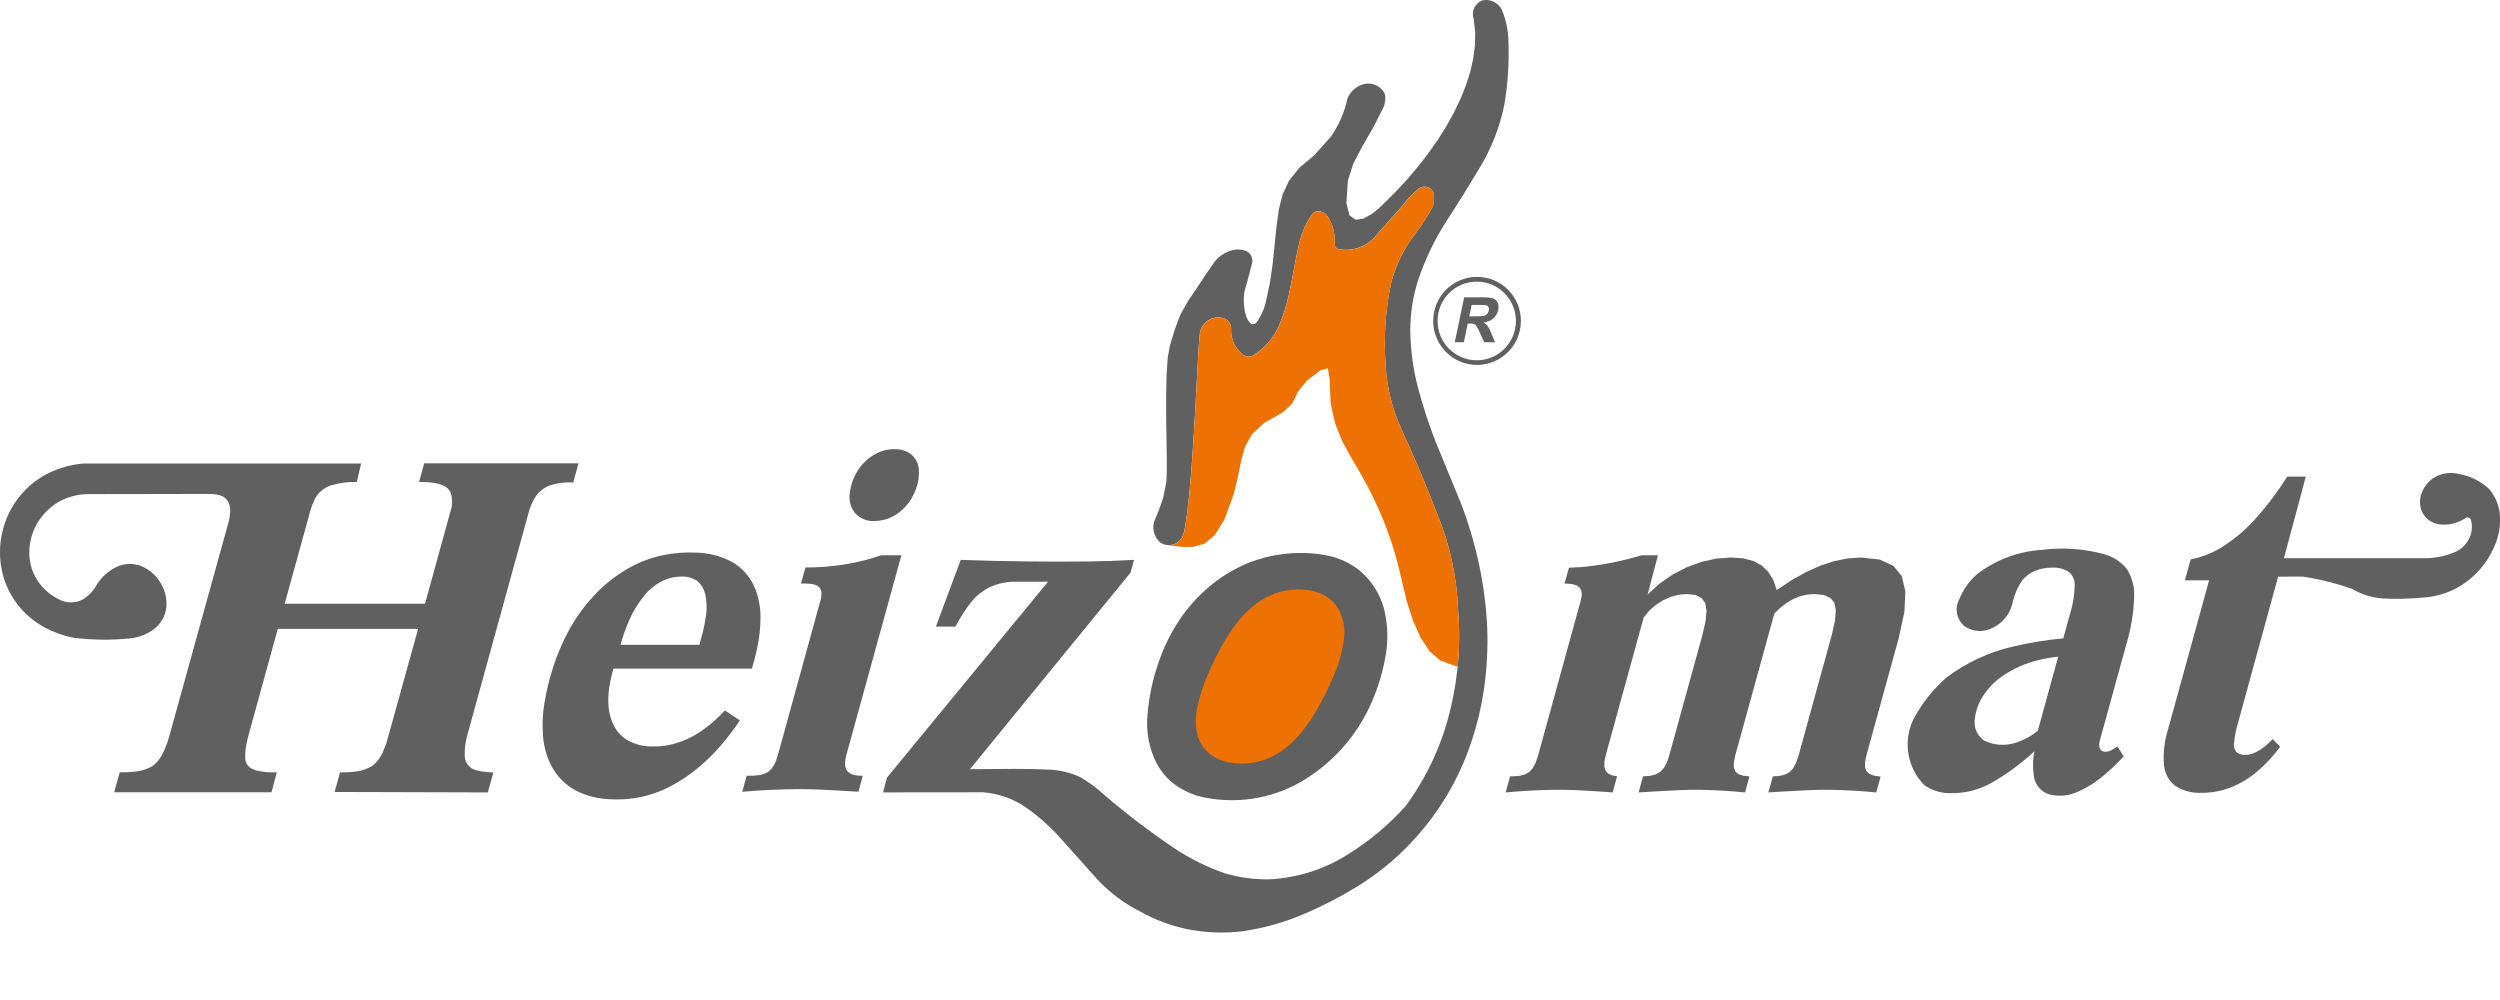
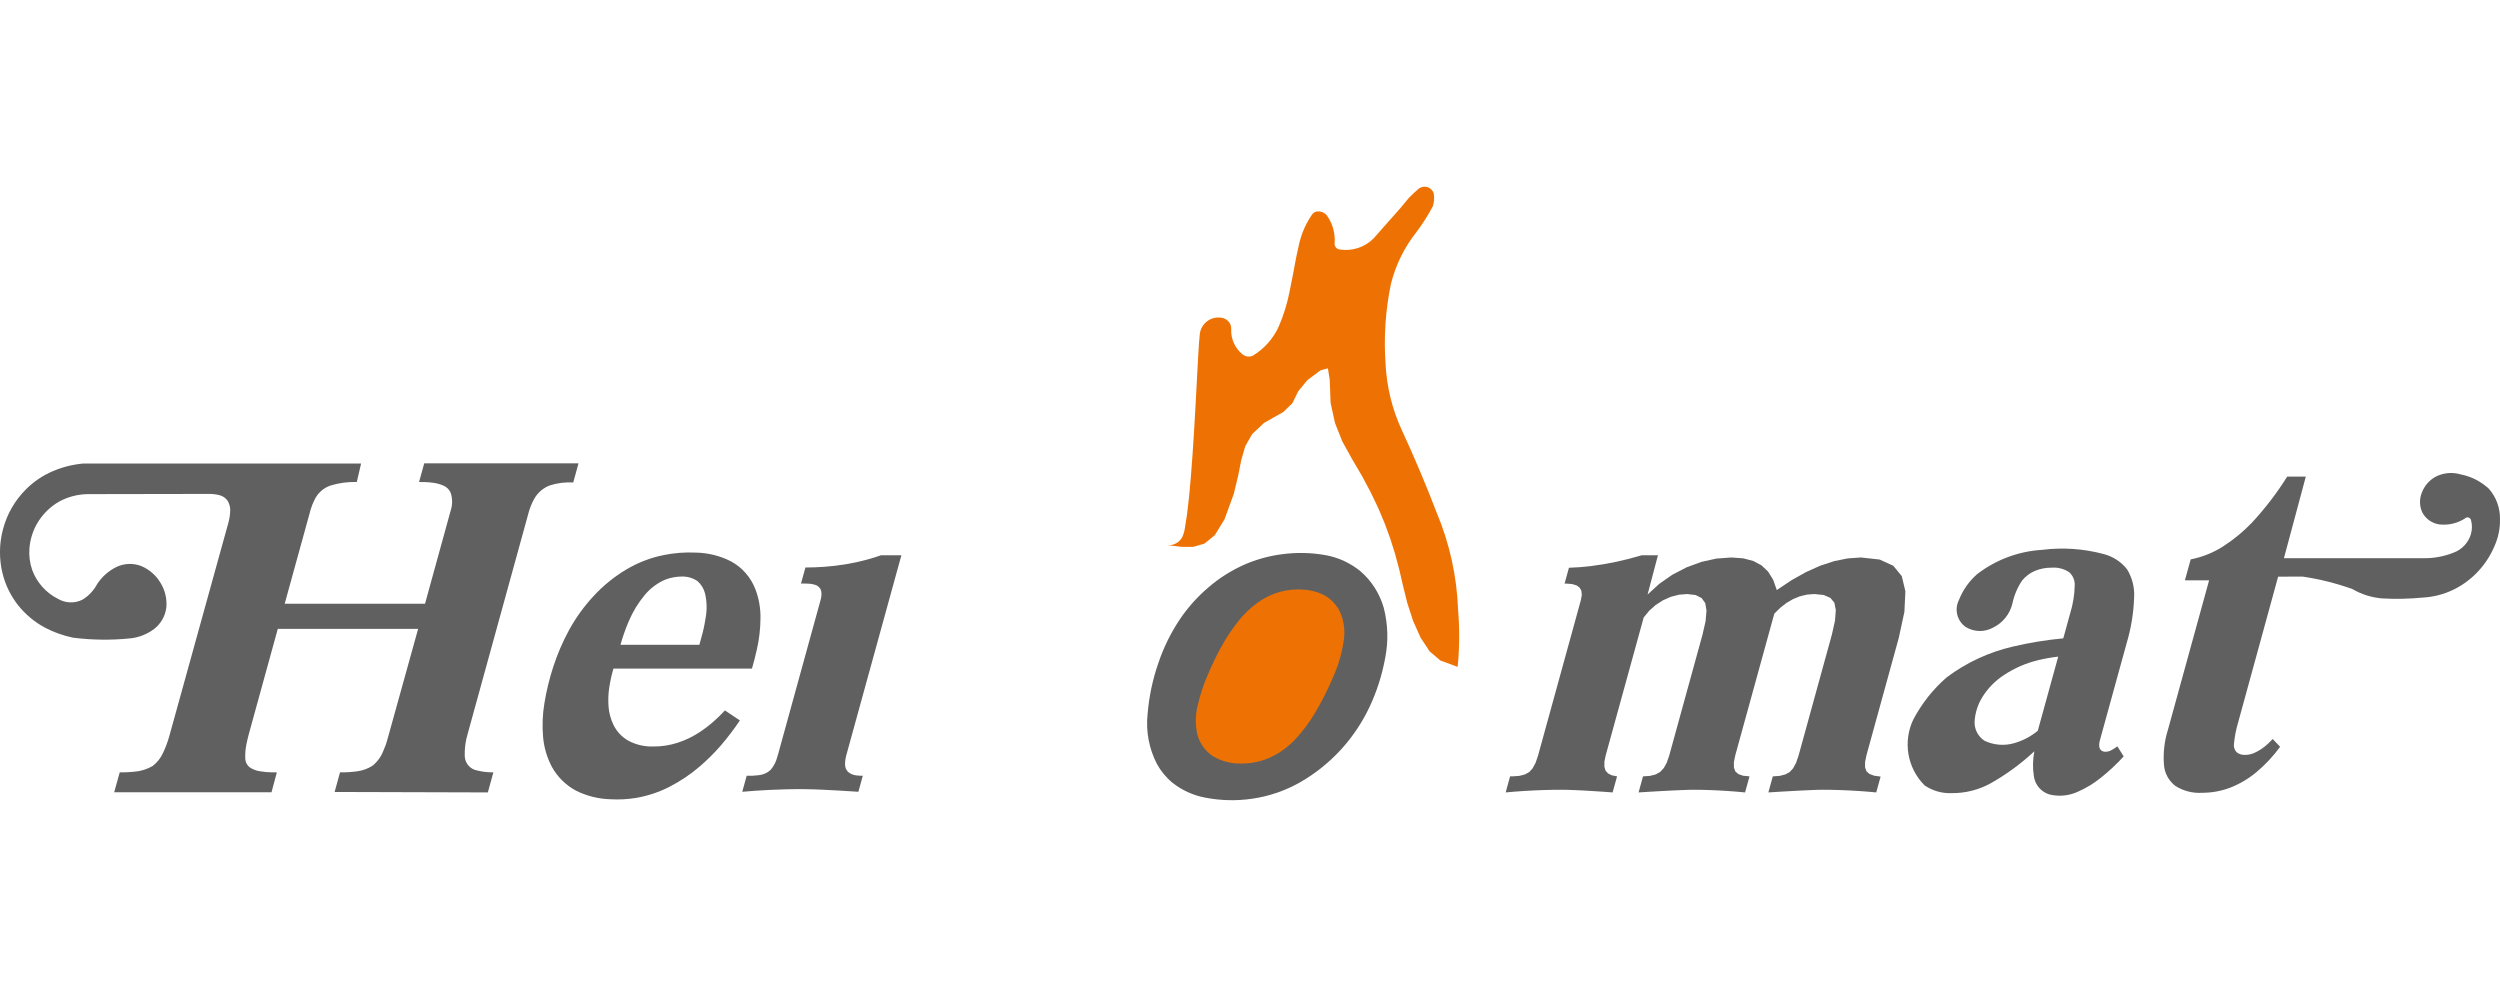
<svg xmlns="http://www.w3.org/2000/svg" id="Calque_1" data-name="Calque 1" version="1.1" viewBox="0 0 200 80">
  <defs>
    <style>
      .cls-1 {
        fill: #ee7203;
      }

      .cls-1, .cls-2 {
        fill-rule: evenodd;
        stroke-width: 0px;
      }

      .cls-2 {
        fill: #606060;
      }
    </style>
  </defs>
  <polygon class="cls-2" points="131.336 44.422 132.635 44.422 131.807 47.56 132.75 46.7 133.792 45.976 134.931 45.384 136.122 44.948 137.318 44.685 138.522 44.598 139.47 44.669 140.27 44.88 140.927 45.232 141.451 45.731 141.856 46.389 142.143 47.206 143.322 46.417 144.479 45.768 145.617 45.256 146.731 44.891 147.817 44.672 148.875 44.598 150.376 44.764 151.463 45.262 152.142 46.09 152.431 47.301 152.352 48.949 151.901 51.037 149.313 60.433 149.204 60.977 149.207 61.403 149.321 61.706 149.559 61.916 149.934 62.056 150.449 62.127 150.1 63.394 149.375 63.329 148.654 63.277 147.933 63.236 147.225 63.206 146.52 63.187 145.819 63.181 145.421 63.187 144.894 63.206 144.238 63.236 143.448 63.277 142.526 63.329 141.47 63.394 141.824 62.109 142.379 62.07 142.829 61.954 143.176 61.762 143.45 61.463 143.685 61.031 143.88 60.465 146.55 50.77 146.799 49.662 146.865 48.81 146.75 48.217 146.431 47.831 145.898 47.6 145.151 47.523 144.566 47.568 143.999 47.702 143.45 47.925 142.922 48.233 142.42 48.623 141.944 49.094 138.82 60.433 138.71 60.978 138.714 61.408 138.83 61.72 139.072 61.928 139.448 62.058 139.96 62.109 139.606 63.394 138.886 63.329 138.181 63.277 137.49 63.236 136.812 63.206 136.143 63.187 135.484 63.181 135.083 63.187 134.549 63.206 133.879 63.236 133.077 63.277 132.146 63.329 131.086 63.394 131.441 62.109 132.006 62.07 132.464 61.951 132.82 61.749 133.1 61.449 133.338 61.021 133.532 60.465 136.202 50.77 136.448 49.689 136.519 48.849 136.419 48.248 136.132 47.846 135.653 47.603 134.979 47.523 134.314 47.577 133.668 47.744 133.04 48.023 132.454 48.399 131.939 48.856 131.495 49.399 128.455 60.433 128.354 60.93 128.35 61.335 128.442 61.646 128.639 61.872 128.947 62.025 129.365 62.109 129.01 63.394 128.112 63.329 127.298 63.277 126.571 63.236 125.934 63.206 125.386 63.187 124.924 63.181 124.178 63.187 123.435 63.206 122.694 63.236 121.954 63.277 121.207 63.329 120.453 63.394 120.807 62.109 120.99 62.109 121.549 62.07 121.998 61.954 122.341 61.762 122.612 61.463 122.844 61.031 123.039 60.465 126.472 48.003 126.544 47.593 126.512 47.263 126.375 47.011 126.129 46.832 125.772 46.725 125.305 46.688 125.166 46.688 125.515 45.421 126.414 45.372 127.344 45.276 128.306 45.134 129.293 44.946 130.303 44.708 131.336 44.422" />
  <path class="cls-2" d="M60.439,47.16c-.362-.964-1.059-1.764-1.963-2.253-.874-.444-1.836-.683-2.815-.699-.85-.039-1.703.026-2.538.191-1.071.214-2.097.609-3.036,1.17-.967.58-1.847,1.296-2.611,2.128-.759.818-1.416,1.729-1.952,2.71-.515.944-.94,1.935-1.27,2.959-.306.944-.541,1.909-.702,2.889-.149.897-.184,1.81-.104,2.717.074.834.314,1.644.706,2.384.447.803,1.114,1.461,1.922,1.895.854.426,1.79.661,2.743.689.687.041,1.376.006,2.056-.105.927-.158,1.825-.455,2.663-.882.879-.448,1.702-.999,2.45-1.644.598-.514,1.159-1.071,1.677-1.667.547-.638,1.056-1.308,1.525-2.006l-1.195-.803c-.282.304-.578.594-.887.868-.386.343-.799.656-1.235.933-.527.338-1.096.604-1.692.795-.623.198-1.274.297-1.928.29-.692.02-1.377-.14-1.988-.465-.506-.286-.915-.718-1.175-1.24-.233-.473-.372-.986-.409-1.512-.036-.493-.017-.991.056-1.48.077-.519.19-1.033.339-1.536h11.082c.146-.506.277-1.016.392-1.53.186-.817.283-1.652.289-2.489.014-.788-.121-1.571-.399-2.309ZM56.445,49.451c-.078.535-.193,1.065-.345,1.584-.05.183-.1.367-.151.55h-6.312c.18-.643.402-1.274.665-1.887.321-.761.753-1.468,1.281-2.102.442-.533,1.005-.954,1.641-1.226.424-.163.875-.247,1.33-.247.44-.012.873.114,1.238.36.3.259.513.605.61.991.153.649.168,1.322.044,1.977Z" />
  <path class="cls-2" d="M46.281,37.066l-.422,1.531c-.64-.037-1.28.045-1.89.242-.512.198-.941.564-1.216,1.041-.216.381-.379.79-.487,1.214l-4.848,17.597c-.178.584-.259,1.195-.239,1.806.024.582.457,1.064,1.031,1.15.412.1.835.148,1.259.142l-.441,1.605-12.258-.036.432-1.569c.478.006.955-.024,1.428-.091.424-.064.829-.218,1.189-.451.401-.334.706-.771.882-1.264.134-.293.24-.598.316-.912l2.433-8.76h-11.227l-2.308,8.38c-.084.307-.157.618-.216.93-.066.338-.092.682-.076,1.026-.004.304.142.59.39.765.25.16.533.261.827.296.293.049.589.074.886.079.141.002.281.003.422.003l-.427,1.593h-12.586l.442-1.593c.379.006.759-.011,1.137-.051.527-.035,1.039-.193,1.496-.457.358-.274.643-.634.83-1.045.201-.42.365-.858.493-1.306l4.729-17.078c.091-.32.143-.65.155-.983.014-.292-.063-.58-.22-.826-.159-.218-.391-.372-.654-.434-.295-.072-.598-.103-.902-.096l-9.631.017c-.802.01-1.589.218-2.291.604-.679.392-1.253.947-1.671,1.612-.398.642-.636,1.372-.694,2.126-.046.583.029,1.167.219,1.718.369,1.011,1.11,1.84,2.07,2.32.6.35,1.336.374,1.957.063.494-.303.898-.732,1.171-1.245.381-.585.91-1.056,1.533-1.365.634-.308,1.368-.333,2.021-.069.632.272,1.162.737,1.514,1.33.361.582.527,1.267.47,1.95-.077.705-.443,1.346-1.011,1.767-.554.41-1.208.662-1.893.729-1.516.154-3.045.135-4.557-.056-.785-.162-1.544-.432-2.254-.805-.824-.444-1.551-1.049-2.138-1.78-.597-.756-1.026-1.633-1.256-2.57-.283-1.161-.268-2.375.042-3.529.32-1.209.956-2.31,1.842-3.19.615-.617,1.344-1.108,2.145-1.447.772-.331,1.592-.537,2.427-.611h22.231l-.342,1.477c-.718-.021-1.434.076-2.121.288-.563.197-1.022.615-1.272,1.159-.117.232-.214.473-.289.721l-2.088,7.572h11.227l2.04-7.407c.166-.477.169-.996.011-1.475-.115-.262-.327-.467-.591-.574-.25-.108-.513-.181-.782-.217-.222-.035-.447-.055-.672-.06-.161-.006-.321-.008-.482-.006l.411-1.495h12.341Z" />
-   <path class="cls-2" d="M114.702,15.487c.05.336.025.679-.07,1.006-.383.728-.824,1.424-1.32,2.079-.967,1.218-1.663,2.632-2.039,4.144-.437,2.104-.582,4.26-.428,6.404.089,1.836.531,3.637,1.304,5.303,1.005,2.17,1.936,4.373,2.791,6.607,1.03,2.461,1.608,5.087,1.706,7.755.22,2.586.032,5.191-.557,7.718-.647,2.88-1.884,5.595-3.631,7.971-1.341,1.497-2.887,2.795-4.591,3.857-1.889,1.209-4.058,1.901-6.294,2.014-1.209.024-2.414-.136-3.574-.477-1.431-.496-2.796-1.173-4.059-2.012-1.947-1.314-3.817-2.738-5.602-4.266-.589-.548-1.238-1.028-1.934-1.429-.786-.359-1.635-.56-2.497-.593-.928-.042-1.858-.06-2.788-.058-1.173.002-2.347.011-3.521.025l12.847-15.727.281-1.018c-1.16.066-2.321.107-3.483.125-1.668.022-3.337.022-5.006,0-1.794-.019-3.587-.06-5.379-.125l-1.986,5.338h1.566c.379-.727.824-1.417,1.331-2.059.424-.496.953-.89,1.549-1.154.61-.258,1.265-.385,1.926-.376h2.598l-12.889,15.677-.305,1.175,7.988-.008c1.224.092,2.402.503,3.417,1.194.928.648,1.786,1.394,2.558,2.224,1.067,1.196,2.135,2.39,3.206,3.582.989,1.053,2.156,1.921,3.446,2.565,1.121.625,2.327,1.08,3.58,1.353,1.501.321,3.046.387,4.569.199,1.727-.25,3.414-.73,5.014-1.427,1.451-.623,2.855-1.353,4.201-2.181,1.303-.806,2.514-1.752,3.612-2.821,1.156-1.125,2.186-2.374,3.069-3.725,1.037-1.598,1.861-3.326,2.45-5.138.423-1.281.737-2.594.939-3.926.252-1.68.346-3.379.28-5.076-.078-1.678-.291-3.344-.638-4.986-.359-1.69-.849-3.349-1.466-4.963-.69-1.668-1.376-3.338-2.061-5.008-.513-1.339-.958-2.703-1.334-4.086-.416-1.539-.636-3.125-.655-4.719-.002-1.391.217-2.774.649-4.096.548-1.617,1.288-3.161,2.206-4.599.925-1.423,1.823-2.863,2.695-4.319.953-1.572,1.625-3.3,1.984-5.105.275-1.637.382-3.299.318-4.958-.008-.885-.186-1.759-.523-2.577-.283-.581-.925-.895-1.556-.761-.598.221-.91.882-.702,1.487l.119 1-.01,1.035-.13,1.063-.241,1.086-.347,1.101-.445,1.11-.535,1.112-.617,1.108-.693,1.097-.76,1.079-.821,1.055-.873,1.025-.918.987-.957.943-.364.356-.567.451-.656.363-.633.095-.493-.355-.242-.988.121-1.801.422-1.324.743-1.424.859-1.485.769-1.51c.191-.368.246-.791.157-1.196-.299-.594-.955-.916-1.604-.788-.624.14-1.142.579-1.381,1.174-.234,1.088-.681,2.117-1.317,3.029l-1.324,1.495-1.219,1.019-.817,1.032-.512,1.091-.301,1.196-.184,1.347-.161,1.58-.155,1.473-.21,1.457-.327,1.534.007-.035c-.135.624-.401,1.213-.783,1.725-.067.075-.165.116-.265.111-.101-.006-.193-.057-.252-.139-.141-.163-.245-.355-.303-.563-.176-.621-.216-1.274-.115-1.912l.289-1.052.33-1.262c.023-.155.007-.313-.045-.46-.08-.226-.257-.403-.481-.485-.349-.127-.729-.143-1.087-.046-.533.145-1.008.45-1.363.874l-.719,1.034-.705,1.067-.715,1.061-.639,1.126-.435,1.165-.398,1.313-.171.949-.093,1.346-.036,1.603.002,1.721.023,1.699.023,1.536.004,1.235-.033.794-.247,1.253-.338.979-.288.697c-.336.661-.171,1.467.398,1.939.283.185.629.244.956.163.327-.081.607-.294.772-.589.115-.243.192-.502.228-.769l.175-1.133.16-1.403.144-1.602.129-1.729.116-1.783.103-1.766.091-1.676.08-1.514.07-1.279.062-.972.054-.594c.036-.442.267-.845.628-1.1.362-.255.817-.337,1.244-.222.391.105.658.466.644.871-.037.781.299,1.534.904,2.026.232.189.549.232.822.112.913-.552,1.638-1.368,2.08-2.342.374-.867.658-1.772.845-2.699l.287-1.432.256-1.371.265-1.212c.199-.806.544-1.568,1.017-2.248.098-.139.252-.227.421-.24.269-.024.534.075.721.271.489.656.721,1.468.656,2.284-.018.242.155.455.395.487.999.161,2.015-.17,2.729-.889l1.104-1.254.97-1.091.746-.897c.24-.242.488-.475.746-.699.197-.172.467-.233.719-.161.252.073.45.268.525.519h0Z" />
  <path class="cls-1" d="M93.388,43.611l1.134.136h.949l.885-.256.827-.678.779-1.268.737-2.024.354-1.463.249-1.256.314-1.093.551-.975.959-.901,1.537-.872.727-.702.463-.948.735-.898,1.049-.786.596-.162.146.93.068,1.832.353,1.617.588,1.475.775,1.404.799,1.361.693,1.301.601,1.255.516,1.226.444,1.21.382,1.212.331,1.227.291,1.258.356,1.444.472,1.456.597,1.338.724,1.099.86.73,1.384.512c.151-1.518.163-3.048.034-4.568-.098-2.668-.675-5.294-1.706-7.755-.856-2.234-1.786-4.437-2.791-6.607-.772-1.666-1.215-3.468-1.304-5.303-.153-2.144-.009-4.299.428-6.404.376-1.513,1.072-2.926,2.039-4.144.496-.656.937-1.352,1.32-2.079.095-.327.12-.669.07-1.006-.076-.251-.273-.447-.525-.519-.252-.072-.522-.012-.719.161-.258.224-.506.457-.746.699l-.746.897-.97,1.091-1.104,1.254c-.714.72-1.73,1.05-2.729.889-.239-.031-.413-.245-.395-.487.065-.816-.168-1.628-.656-2.284-.187-.196-.452-.296-.721-.271-.169.013-.323.101-.421.24-.473.68-.818,1.443-1.017,2.248l-.265,1.212-.256,1.371-.287,1.432c-.187.927-.471,1.831-.845,2.699-.443.974-1.168,1.789-2.08,2.342-.274.12-.591.076-.822-.112-.605-.492-.941-1.245-.904-2.026.013-.405-.253-.767-.644-.871-.427-.114-.882-.033-1.244.222-.361.255-.592.658-.628,1.1l-.054.594-.062.972-.07,1.279-.08,1.514-.091,1.676-.103,1.766-.116,1.783-.129,1.729-.144,1.602-.16,1.403-.175,1.133c-.036.267-.113.526-.228.769-.237.421-.698.664-1.177.619h0Z" />
  <path class="cls-2" d="M92.546,61.101c-.632-1.232-.889-2.623-.737-4.001.114-1.368.398-2.718.846-4.016.423-1.27,1.016-2.476,1.764-3.586.636-.933,1.394-1.777,2.254-2.508.866-.746,1.837-1.359,2.881-1.822.962-.419,1.978-.7,3.018-.831,1.18-.16,2.379-.129,3.551.089.996.193,1.929.631,2.716,1.275.89.77,1.535,1.783,1.859,2.917.341,1.317.382,2.694.116,4.029-.246,1.343-.662,2.65-1.24,3.886-.581,1.236-1.341,2.378-2.258,3.39-.959,1.055-2.075,1.953-3.309,2.662-1.181.67-2.476,1.115-3.819,1.311-1.254.185-2.53.157-3.775-.086-.955-.178-1.853-.587-2.616-1.19-.511-.421-.936-.938-1.251-1.52h0Z" />
  <path class="cls-1" d="M105.616,47.467c.687.273,1.248.795,1.572,1.461.316.695.428,1.465.324,2.221-.142,1.049-.434,2.07-.868,3.032-.411.971-.887,1.913-1.424,2.819-.453.774-.99,1.494-1.602,2.148-.541.574-1.179,1.047-1.887,1.395-.804.385-1.687.568-2.577.537-.743.002-1.473-.2-2.112-.582-.663-.43-1.126-1.109-1.284-1.885-.139-.727-.118-1.476.062-2.193.193-.847.466-1.673.816-2.467.316-.749.67-1.483,1.061-2.195.384-.704.826-1.376,1.32-2.006.459-.592,1-1.113,1.607-1.55.549-.394,1.164-.688,1.816-.865.626-.165,1.276-.22,1.921-.16.382.03.758.111,1.118.24.047.017.092.034.138.051h0Z" />
-   <path class="cls-2" d="M72.675,36.195c.456.27.76.738.824,1.265.063.687-.063,1.377-.364,1.997-.248.559-.62,1.054-1.088,1.445-.558.475-1.258.747-1.988.776-.63.067-1.254-.175-1.675-.65-.359-.477-.499-1.084-.386-1.67.086-.651.322-1.273.687-1.817.363-.527.847-.958,1.412-1.256.461-.24.975-.361,1.495-.352.377-.008.751.083,1.084.262h0Z" />
  <path class="cls-2" d="M72.111,44.422l-4.399,15.968c-.069.24-.105.487-.108.738-.007.233.08.458.242.626.193.16.429.258.679.281.166.018.332.028.499.026l-.353,1.282c-.892-.062-1.785-.115-2.679-.157-1.043-.056-2.088-.069-3.132-.04-.81.021-1.62.058-2.428.113-.351.023-.701.051-1.051.084l.353-1.282c.329.01.658-.007.985-.048.339-.036.659-.178.913-.407.208-.235.369-.509.473-.805.058-.167.11-.336.155-.506l3.387-12.295c.077-.246.092-.507.042-.759-.077-.228-.263-.402-.495-.46-.133-.041-.27-.068-.408-.081-.112-.011-.224-.016-.336-.015l-.369-.004.353-1.282c.499-.002.997-.019,1.495-.054.581-.042,1.16-.11,1.734-.205.562-.093,1.118-.213,1.668-.362.387-.104.77-.224,1.147-.357h1.634Z" />
  <path class="cls-2" d="M170.125,51.475c.357-1.183.558-2.407.603-3.641.054-.808-.143-1.611-.568-2.298-.477-.601-1.137-1.028-1.878-1.215-1.597-.427-3.261-.541-4.899-.334-1.887.109-3.7.784-5.202,1.936-.646.561-1.147,1.271-1.462,2.068-.388.757-.157,1.684.539,2.169.664.407,1.493.428,2.177.055.775-.374,1.345-1.074,1.553-1.913.138-.668.405-1.304.787-1.869.273-.331.622-.592,1.017-.76.43-.179.893-.267,1.358-.259.481-.035.96.088,1.365.349.322.272.493.684.46,1.104-.017.747-.139,1.489-.362,2.202l-.55,1.999c-1.352.126-2.694.344-4.016.655-1.928.442-3.741,1.284-5.323,2.474-1.086.948-1.987,2.088-2.66,3.365-.847,1.773-.482,3.891.911,5.276.63.426,1.38.642,2.14.613,1.101.014,2.187-.26,3.152-.794,1.256-.712,2.425-1.569,3.482-2.553-.128.652-.143,1.321-.042,1.979.091.696.58,1.274,1.25,1.475.786.192,1.614.102,2.342-.253.62-.276,1.203-.631,1.733-1.056.667-.527,1.289-1.108,1.863-1.737l-.507-.804c-.171.132-.354.248-.546.345-.118.055-.245.085-.375.087-.131.009-.262-.029-.369-.107-.09-.084-.146-.198-.158-.321-.013-.176.008-.354.061-.522l2.125-7.715ZM163.024,58.458c-.563.467-1.218.81-1.923,1.005-.776.216-1.605.145-2.334-.201-.536-.34-.841-.948-.796-1.584.046-.657.247-1.294.586-1.858.446-.737,1.055-1.363,1.778-1.828.826-.545,1.741-.942,2.702-1.174.533-.13,1.075-.226,1.621-.288l-1.634,5.928Z" />
  <path class="cls-2" d="M184.466,38.126l-1.752,6.531,11.166-.001c.824.012,1.644-.14,2.411-.446.653-.241,1.159-.773,1.37-1.44.119-.38.125-.786.018-1.169-.022-.079-.076-.144-.149-.18-.072-.037-.157-.041-.233-.011-.63.441-1.4.633-2.161.542-.587-.088-1.095-.453-1.365-.983-.215-.488-.226-1.043-.031-1.539.2-.543.585-.998,1.088-1.28.613-.325,1.329-.399,1.996-.205.853.162,1.645.562,2.284,1.153.597.679.915,1.56.892,2.465.01.669-.116,1.335-.369,1.954-.293.745-.712,1.434-1.24,2.036-.583.671-1.296,1.218-2.093,1.61-.777.38-1.623.599-2.486.644-1.067.103-2.141.127-3.211.069-.852-.065-1.677-.323-2.415-.754-1.286-.459-2.613-.792-3.964-.993l-1.971.003-3.202,11.669c-.161.537-.27,1.088-.325,1.646-.052.259.02.527.197.724.201.162.456.241.713.219.237-.003.469-.053.687-.145.409-.183.784-.432,1.11-.742l.386-.381.593.622c-.554.758-1.2,1.445-1.919,2.047-.624.517-1.327.931-2.081,1.225-.722.272-1.487.41-2.257.408-.753.046-1.501-.151-2.136-.56-.524-.406-.853-1.017-.901-1.68-.074-.956.036-1.915.326-2.828l3.286-11.93h-1.935l.462-1.676c.936-.181,1.828-.541,2.629-1.061.828-.536,1.59-1.168,2.274-1.88,1.052-1.137,1.997-2.37,2.82-3.683h1.493Z" />
-   <path class="cls-2" d="M118.164,22.15c-1.938,0-3.509,1.577-3.509,3.522s1.571,3.522,3.509,3.522c1.937,0,3.507-1.577,3.507-3.522s-1.57-3.522-3.507-3.522ZM118.141,28.823c-1.731,0-3.135-1.409-3.135-3.146,0-1.737,1.403-3.146,3.135-3.146,1.731,0,3.133,1.409,3.133,3.146,0,1.737-1.402,3.146-3.133,3.146Z" />
-   <path class="cls-2" d="M117.136,23.785h1.524c.206-.003.414.011.617.043.123.017.24.063.342.135.088.069.158.159.201.263.046.115.068.238.062.362-.007.158-.043.314-.105.459-.068.158-.17.3-.299.415-.138.122-.299.212-.475.265-.099.03-.2.053-.302.067.105.069.2.153.28.249.092.118.168.248.226.386l.399.953h-.866l-.474-1.028c-.043-.087-.089-.172-.14-.255-.039-.065-.094-.118-.159-.156-.079-.037-.164-.057-.25-.058-.099-.004-.198-.006-.297-.004l-.314,1.502h-.725l.753-3.598h0ZM117.542,25.307l.19-.912.82.001.133.003.139.007c.066.009.13.035.183.076.048.037.08.09.096.147.015.068.015.137,0,.204-.014.071-.038.138-.074.199-.033.055-.076.103-.126.142-.05.039-.107.069-.166.088-.119.027-.241.04-.362.039-.154-.001-.307 0-.46.005h-.372Z" />
</svg>